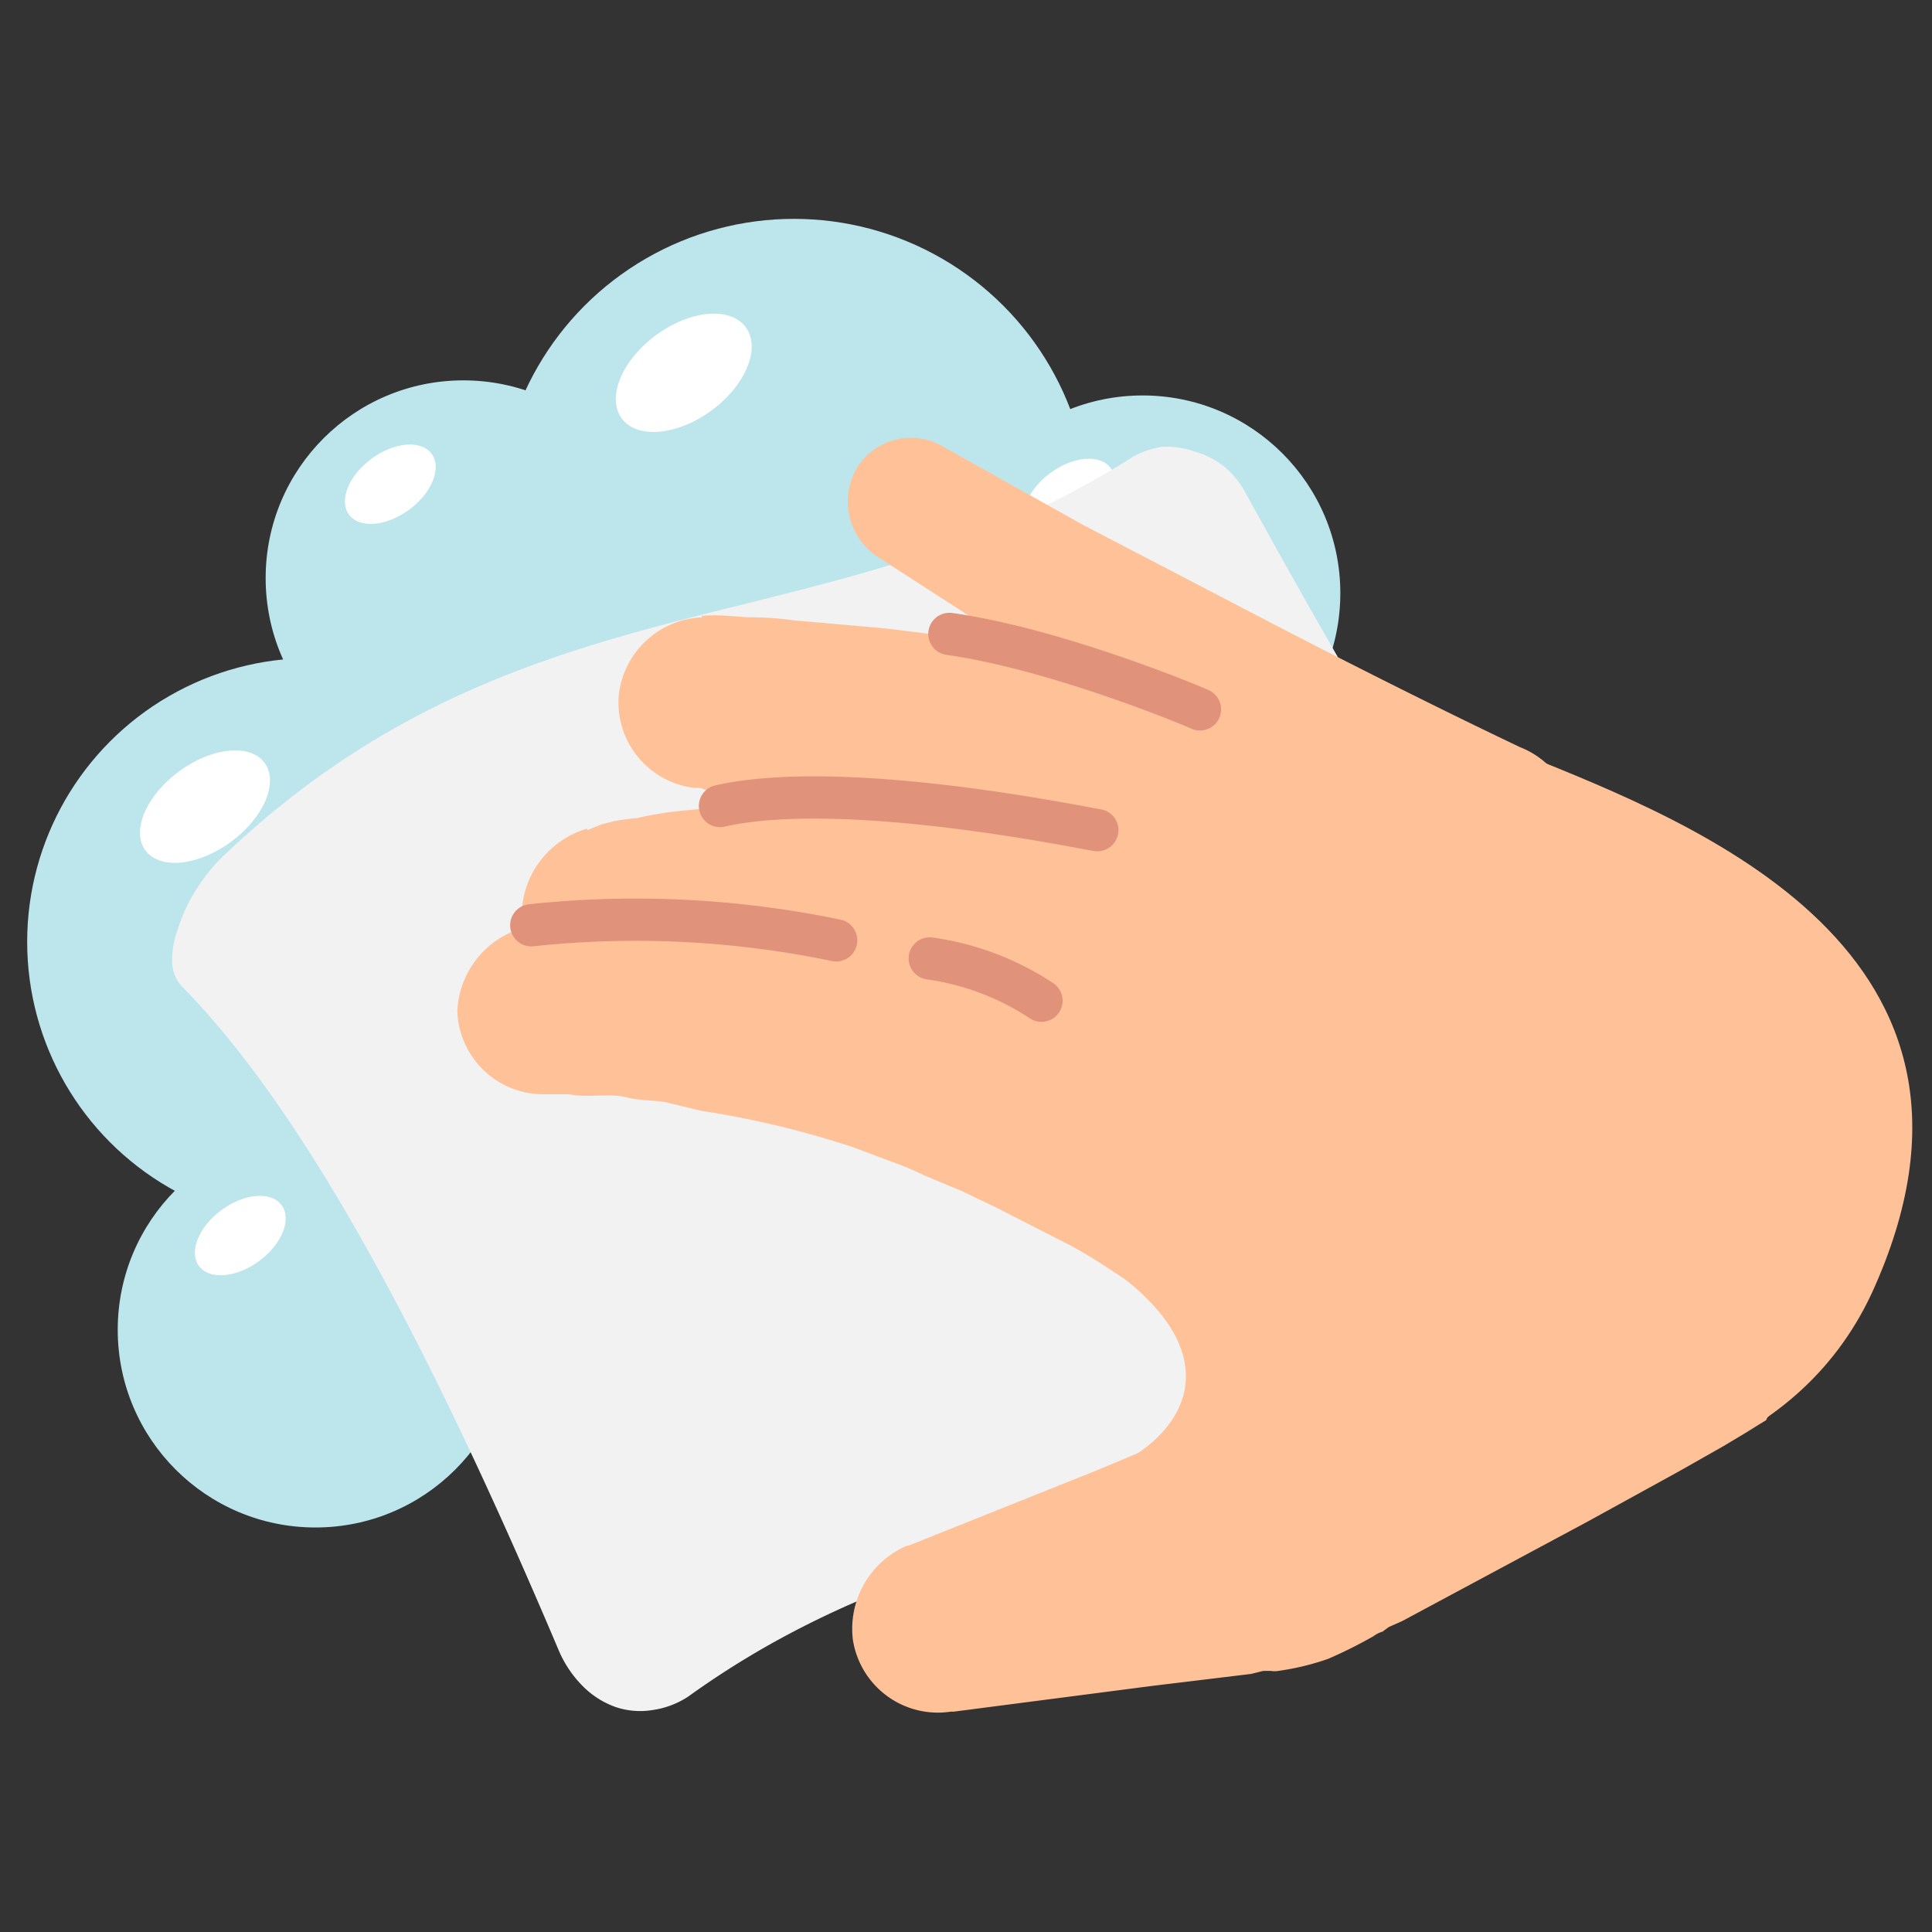
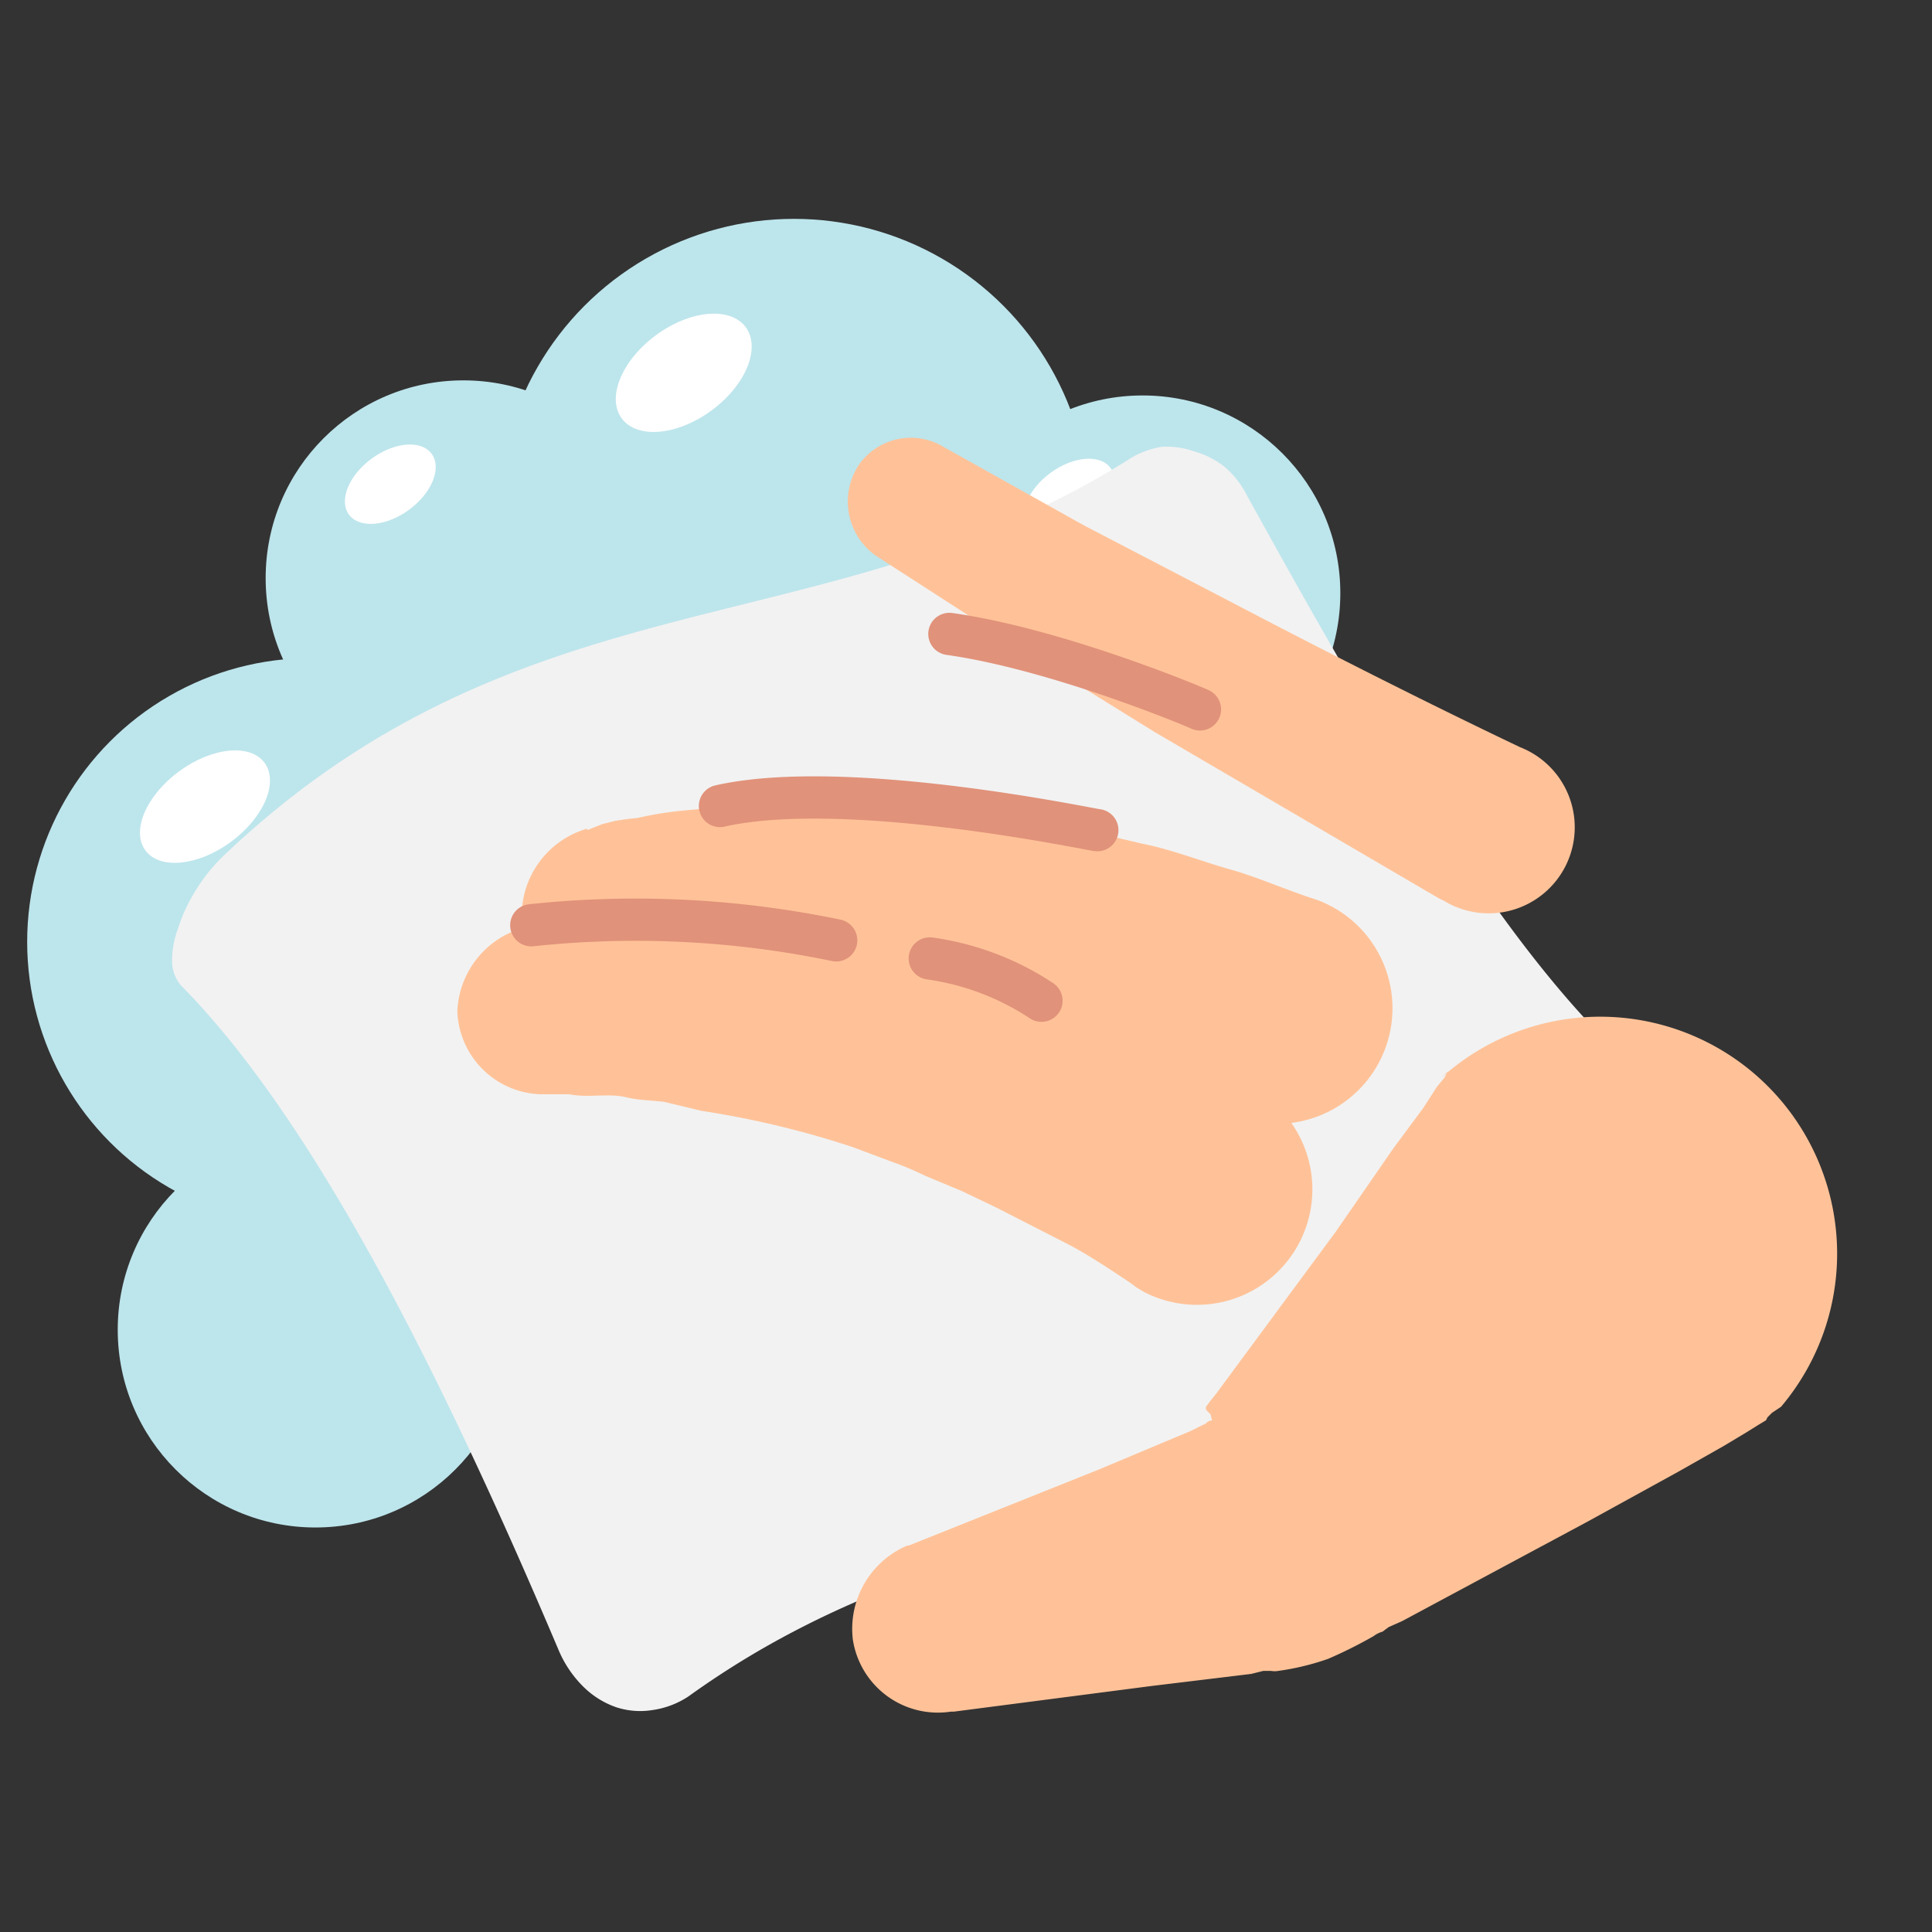
<svg xmlns="http://www.w3.org/2000/svg" width="128" height="128" viewBox="0 0 128 128">
  <rect x="0" y="0" width="128" height="128" fill="#333333" stroke="none" />
  <circle cx="20.6" cy="62.4" r="18.8" fill="#bde5ec" />
  <ellipse cx="13.6" cy="53.5" fill="#fff" rx="4.9" ry="2.9" transform="rotate(-36.3 13.5 53.5)" />
  <circle cx="20.9" cy="88.1" r="13.1" fill="#bde5ec" />
-   <ellipse cx="15.9" cy="81.8" fill="#fff" rx="3.4" ry="2.1" transform="rotate(-36.3 16 81.8)" />
  <circle cx="30.7" cy="38.3" r="13.1" fill="#bde5ec" />
  <ellipse cx="25.8" cy="32.1" fill="#fff" rx="3.4" ry="2.1" transform="rotate(-36.3 25.8 32)" />
  <g>
    <circle cx="52.6" cy="34.1" r="19.6" fill="#bde5ec" />
    <ellipse cx="45.3" cy="24.7" fill="#fff" rx="5.1" ry="3.1" transform="rotate(-36.3 45.3 24.7)" />
  </g>
  <g>
-     <circle cx="43.9" cy="55.8" r="13.1" fill="#bde5ec" />
    <ellipse cx="38.9" cy="49.5" fill="#fff" rx="3.4" ry="2.1" transform="rotate(-36.3 39 49.5)" />
  </g>
  <g>
    <circle cx="75.7" cy="39.3" r="13.1" fill="#bde5ec" />
    <ellipse cx="70.8" cy="33.1" fill="#fff" rx="3.4" ry="2.1" transform="rotate(-36.3 70.7 33)" />
  </g>
  <path fill="#f2f2f2" d="M75 30.3c-20.1 12.8-40.2 7.3-60.3 26.5a11.8 11.8 0 00-1.8 2.3 10.8 10.8 0 00-1.1 2.4 6.1 6.1 0 00-.4 2.2 2.5 2.5 0 00.6 1.6c8.4 8.5 16.7 24.4 25 44a7.5 7.5 0 001.6 2.4 5.8 5.8 0 002.2 1.4 5.1 5.1 0 002.4.2 5.8 5.8 0 002.4-.9C67 97 88.1 103.8 109.3 81.1a11.3 11.3 0 001.7-2.4 9.4 9.4 0 00.9-2.5 4.7 4.7 0 000-2 2.5 2.5 0 00-1-1.4c-9.4-6.6-18.8-22.8-28.3-40a6.1 6.1 0 00-1.5-1.9 5.8 5.8 0 00-2-1 5.5 5.5 0 00-2.1-.3 5.7 5.7 0 00-2 .7" />
  <g>
    <path fill="#ffc298" d="M38.9 55l1-.4.8-.2a14.6 14.6 0 011.5-.2 23.7 23.7 0 013.1-.5l3.2-.3 3-.2a77.9 77.9 0 0112.2.5l3 .4 3 .5 3 .6 3 .7c2 .4 4 1.2 5.8 1.7s3.8 1.4 5.7 2A7.6 7.6 0 0182 74a1.7 1.7 0 01-.5-.2l-.5-.2c-1.5-.7-3-1.5-4.6-2.1s-3.2-1.4-4.9-1.9l-2.4-.8-2.4-.8a16.1 16.1 0 00-2.5-.7c-.9 0-1.7-.4-2.6-.5a62.3 62.3 0 00-10.1-1.3H46.2a14.8 14.8 0 00-2.4.1 5.4 5.4 0 00-1.2.2l-1 .1-.7.2a5.6 5.6 0 01-6.3-4.8 6 6 0 014.3-6.4z" />
-     <path fill="#ffc298" d="M46.5 40.8a11 11 0 011.7 0l1.4.1a20.2 20.2 0 013 .2l5.7.5c3.7.4 7.5 1 11.1 1.6s7.4 1.4 11 2.2l5.5 1.3 5.4 1.4A7.6 7.6 0 0187.4 63l-.6-.3h-.2l-5-1.7a238.4 238.4 0 00-25.3-7l-5.1-.9-2.5-.3-1.3-.2-1-.4H46a5.7 5.7 0 01-5-6.2 5.8 5.8 0 015.5-5.1z" />
    <path fill="#ffc298" d="M62.5 29.6l9.3 5.2 9.6 5c6.3 3.3 12.8 6.6 19.3 9.7a5.7 5.7 0 11-5 10.2l-.4-.2-18.8-11-9.2-5.7-9.3-6a4.4 4.4 0 01-1.1-6 4.2 4.2 0 015.6-1.2zM60.2 102.4l12.5-5 6.2-2.6.8-.4a.6.6 0 00.3-.2 1 1 0 01.3-.1l-.1-.4-.3-.3v-.2l.3-.4.4-.5 7.9-10.7 3.8-5.5 2-2.7.9-1.4.5-.6.2-.4-.2.2-.2.2A15.7 15.7 0 01118 93.2l-.6.4-.3.3-.1.2-.5.3-.8.5-1.5.9-3 1.7-6 3.3-12.3 6.6-.9.4-.4.3a1.8 1.8 0 00-.6.3 30.4 30.4 0 01-3 1.5 17 17 0 01-3.3.8 1.4 1.4 0 01-.5 0h-.5l-.8.2-6.6.8-13.1 1.7H63a5.7 5.7 0 01-6.5-4.8 6 6 0 013.6-6.2z" />
-     <path fill="#ffc298" d="M75.2 96.4C79.4 93.7 81 88.5 72 83s17.9-37.5 29-33 33.4 13 23 35.7c-10.2 21.8-48.7 10.7-48.7 10.7z" />
    <path fill="#ffc298" d="M35.5 61.3l1-.1.8-.2H39l3-.2h3l3 .3a84.4 84.4 0 0112 2 94 94 0 005.9 1.7l2.9.9 2.8 1.1c2 .7 3.8 1.7 5.7 2.4S81 71 82.8 72a7.6 7.6 0 11-7 13.6l-.5-.3-.4-.3c-1.5-1-3-2-4.4-2.7L66 80l-2.3-1.1-2.4-1a22.5 22.5 0 00-2.4-1l-2.4-.9a61.3 61.3 0 00-10-2.4L44 73c-.8-.1-1.7-.1-2.5-.3s-1.7-.1-2.6-.1a6.5 6.5 0 01-1.2-.1H36a5.7 5.7 0 01-5.7-5.5 6 6 0 015.2-5.7z" />
    <path fill="none" stroke="#e1927a" stroke-linecap="round" stroke-miterlimit="10" stroke-width="2.8" d="M69 66.3a17.9 17.9 0 00-7.4-2.8M35.2 61.3a65.2 65.2 0 0120.2 1M72.7 55c-.3 0-16.6-3.5-25-1.6M79.5 47c-.4-.2-9.5-4-16.6-5" />
  </g>
</svg>